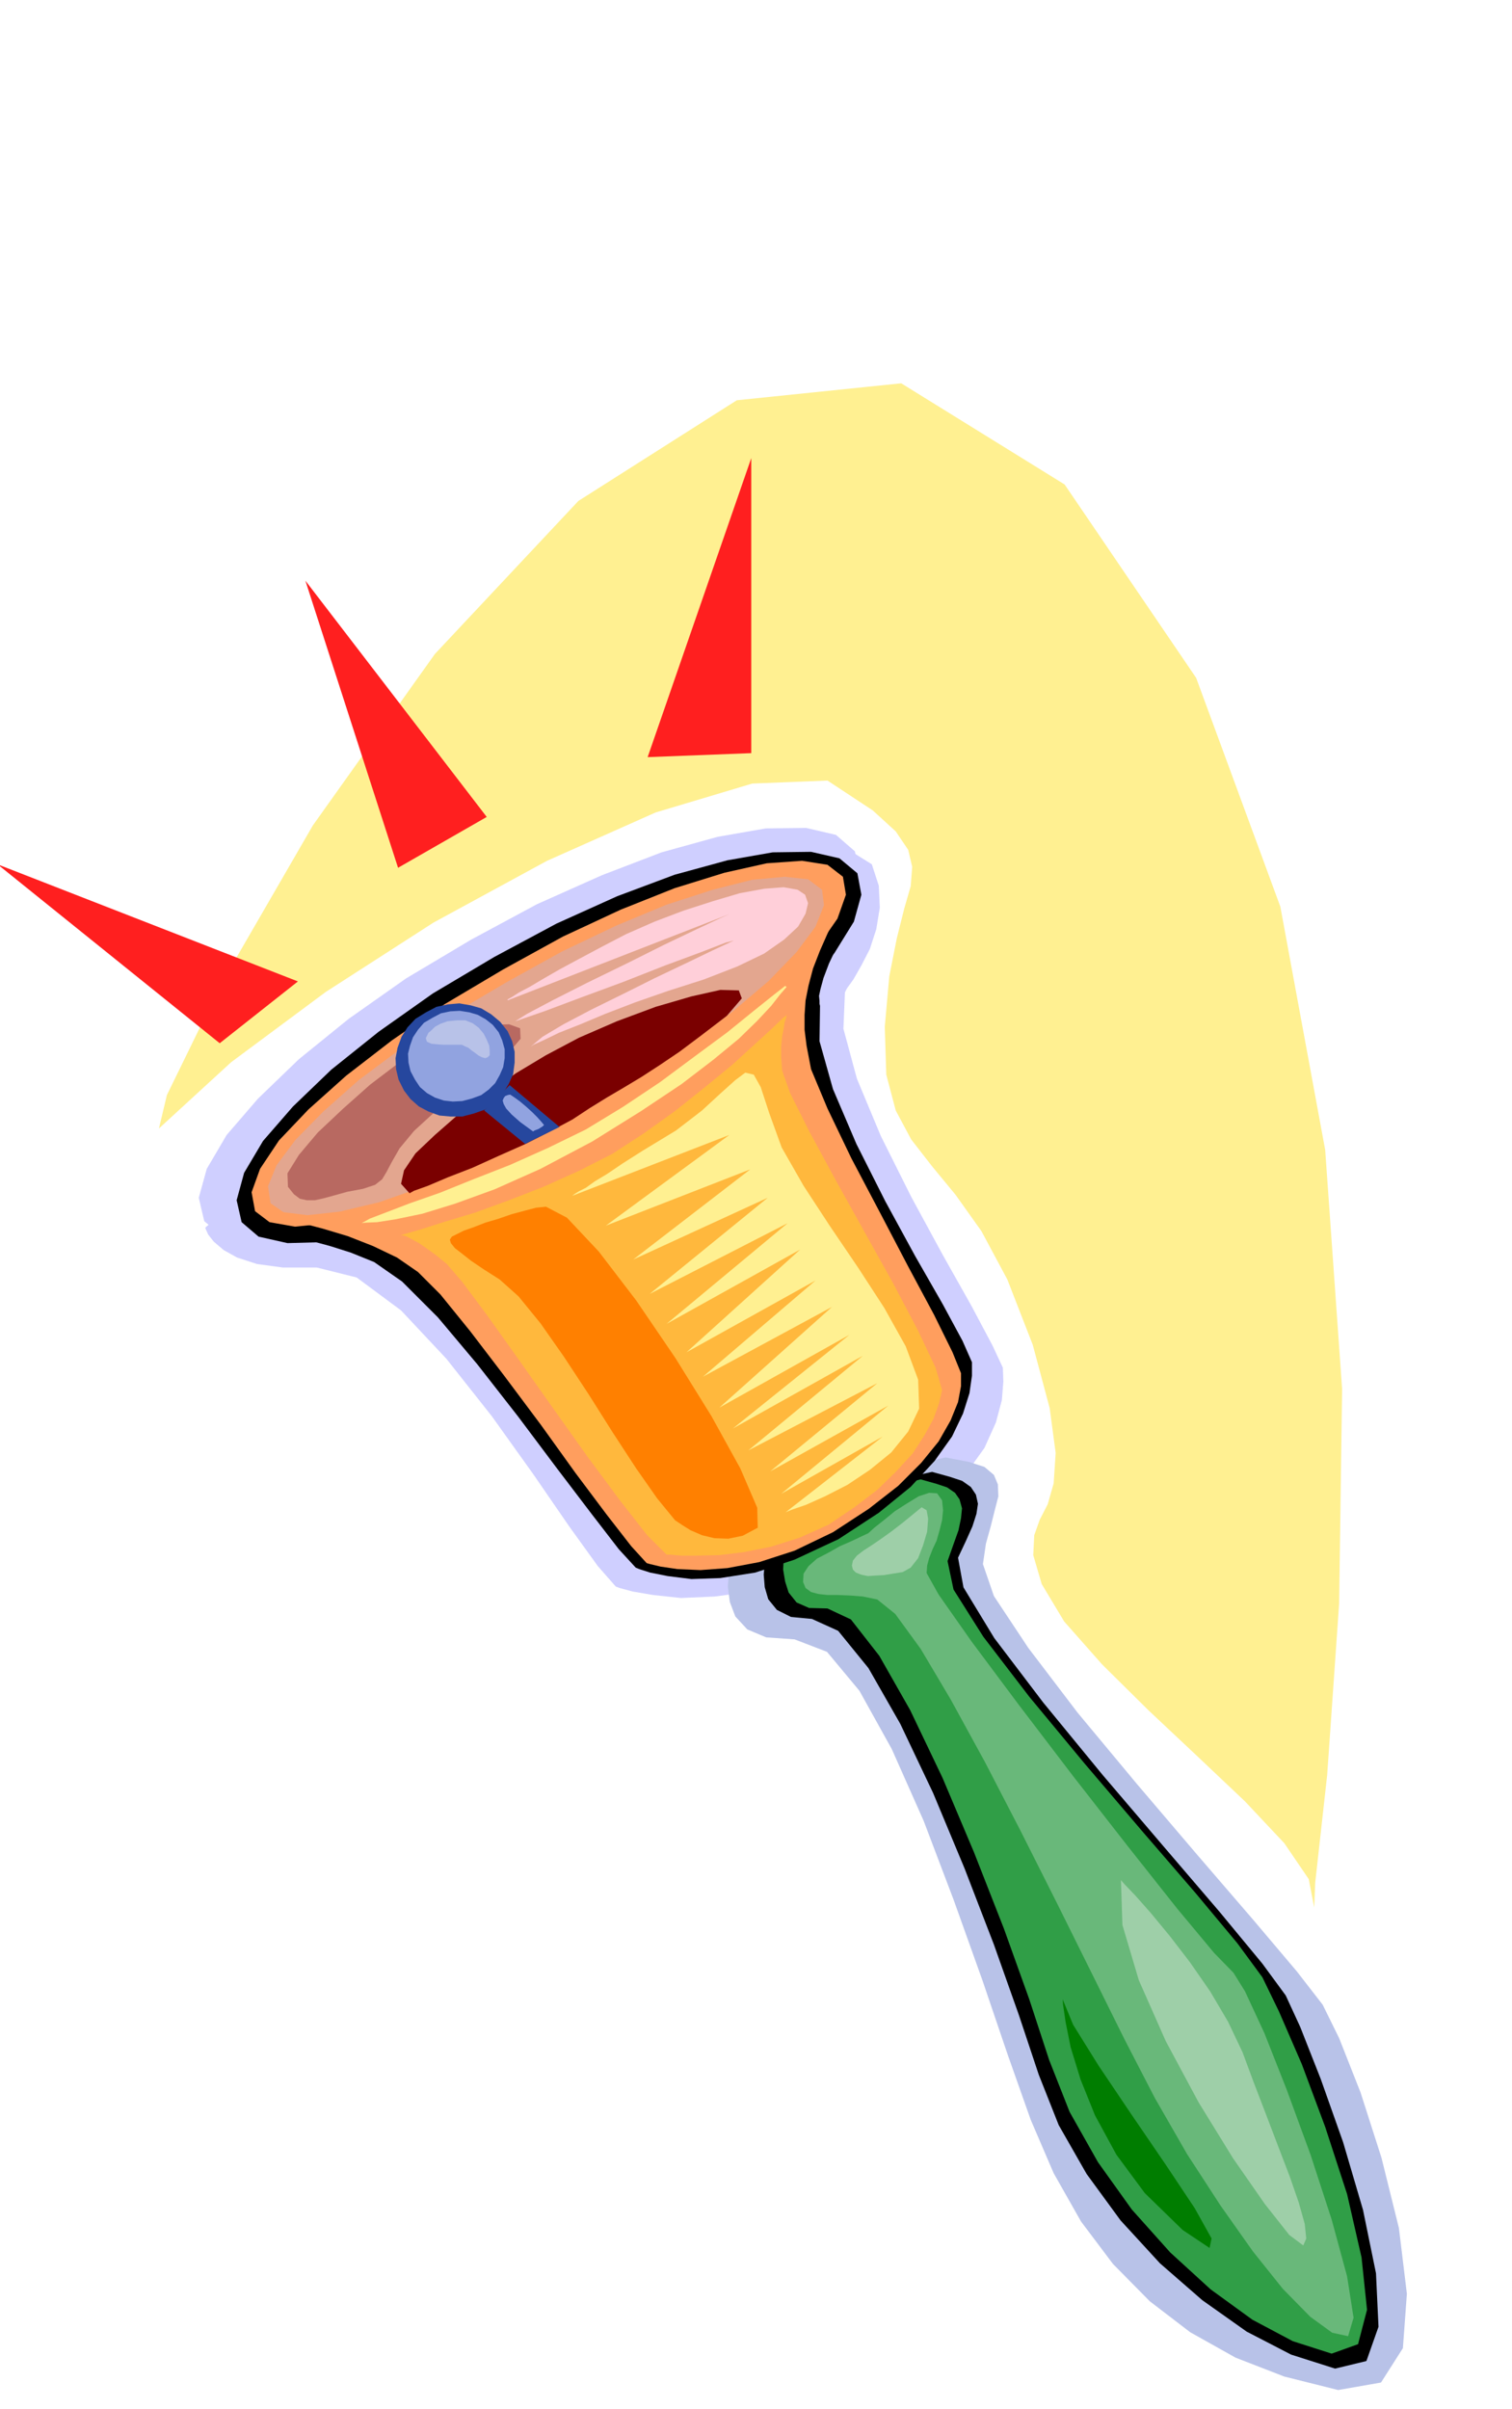
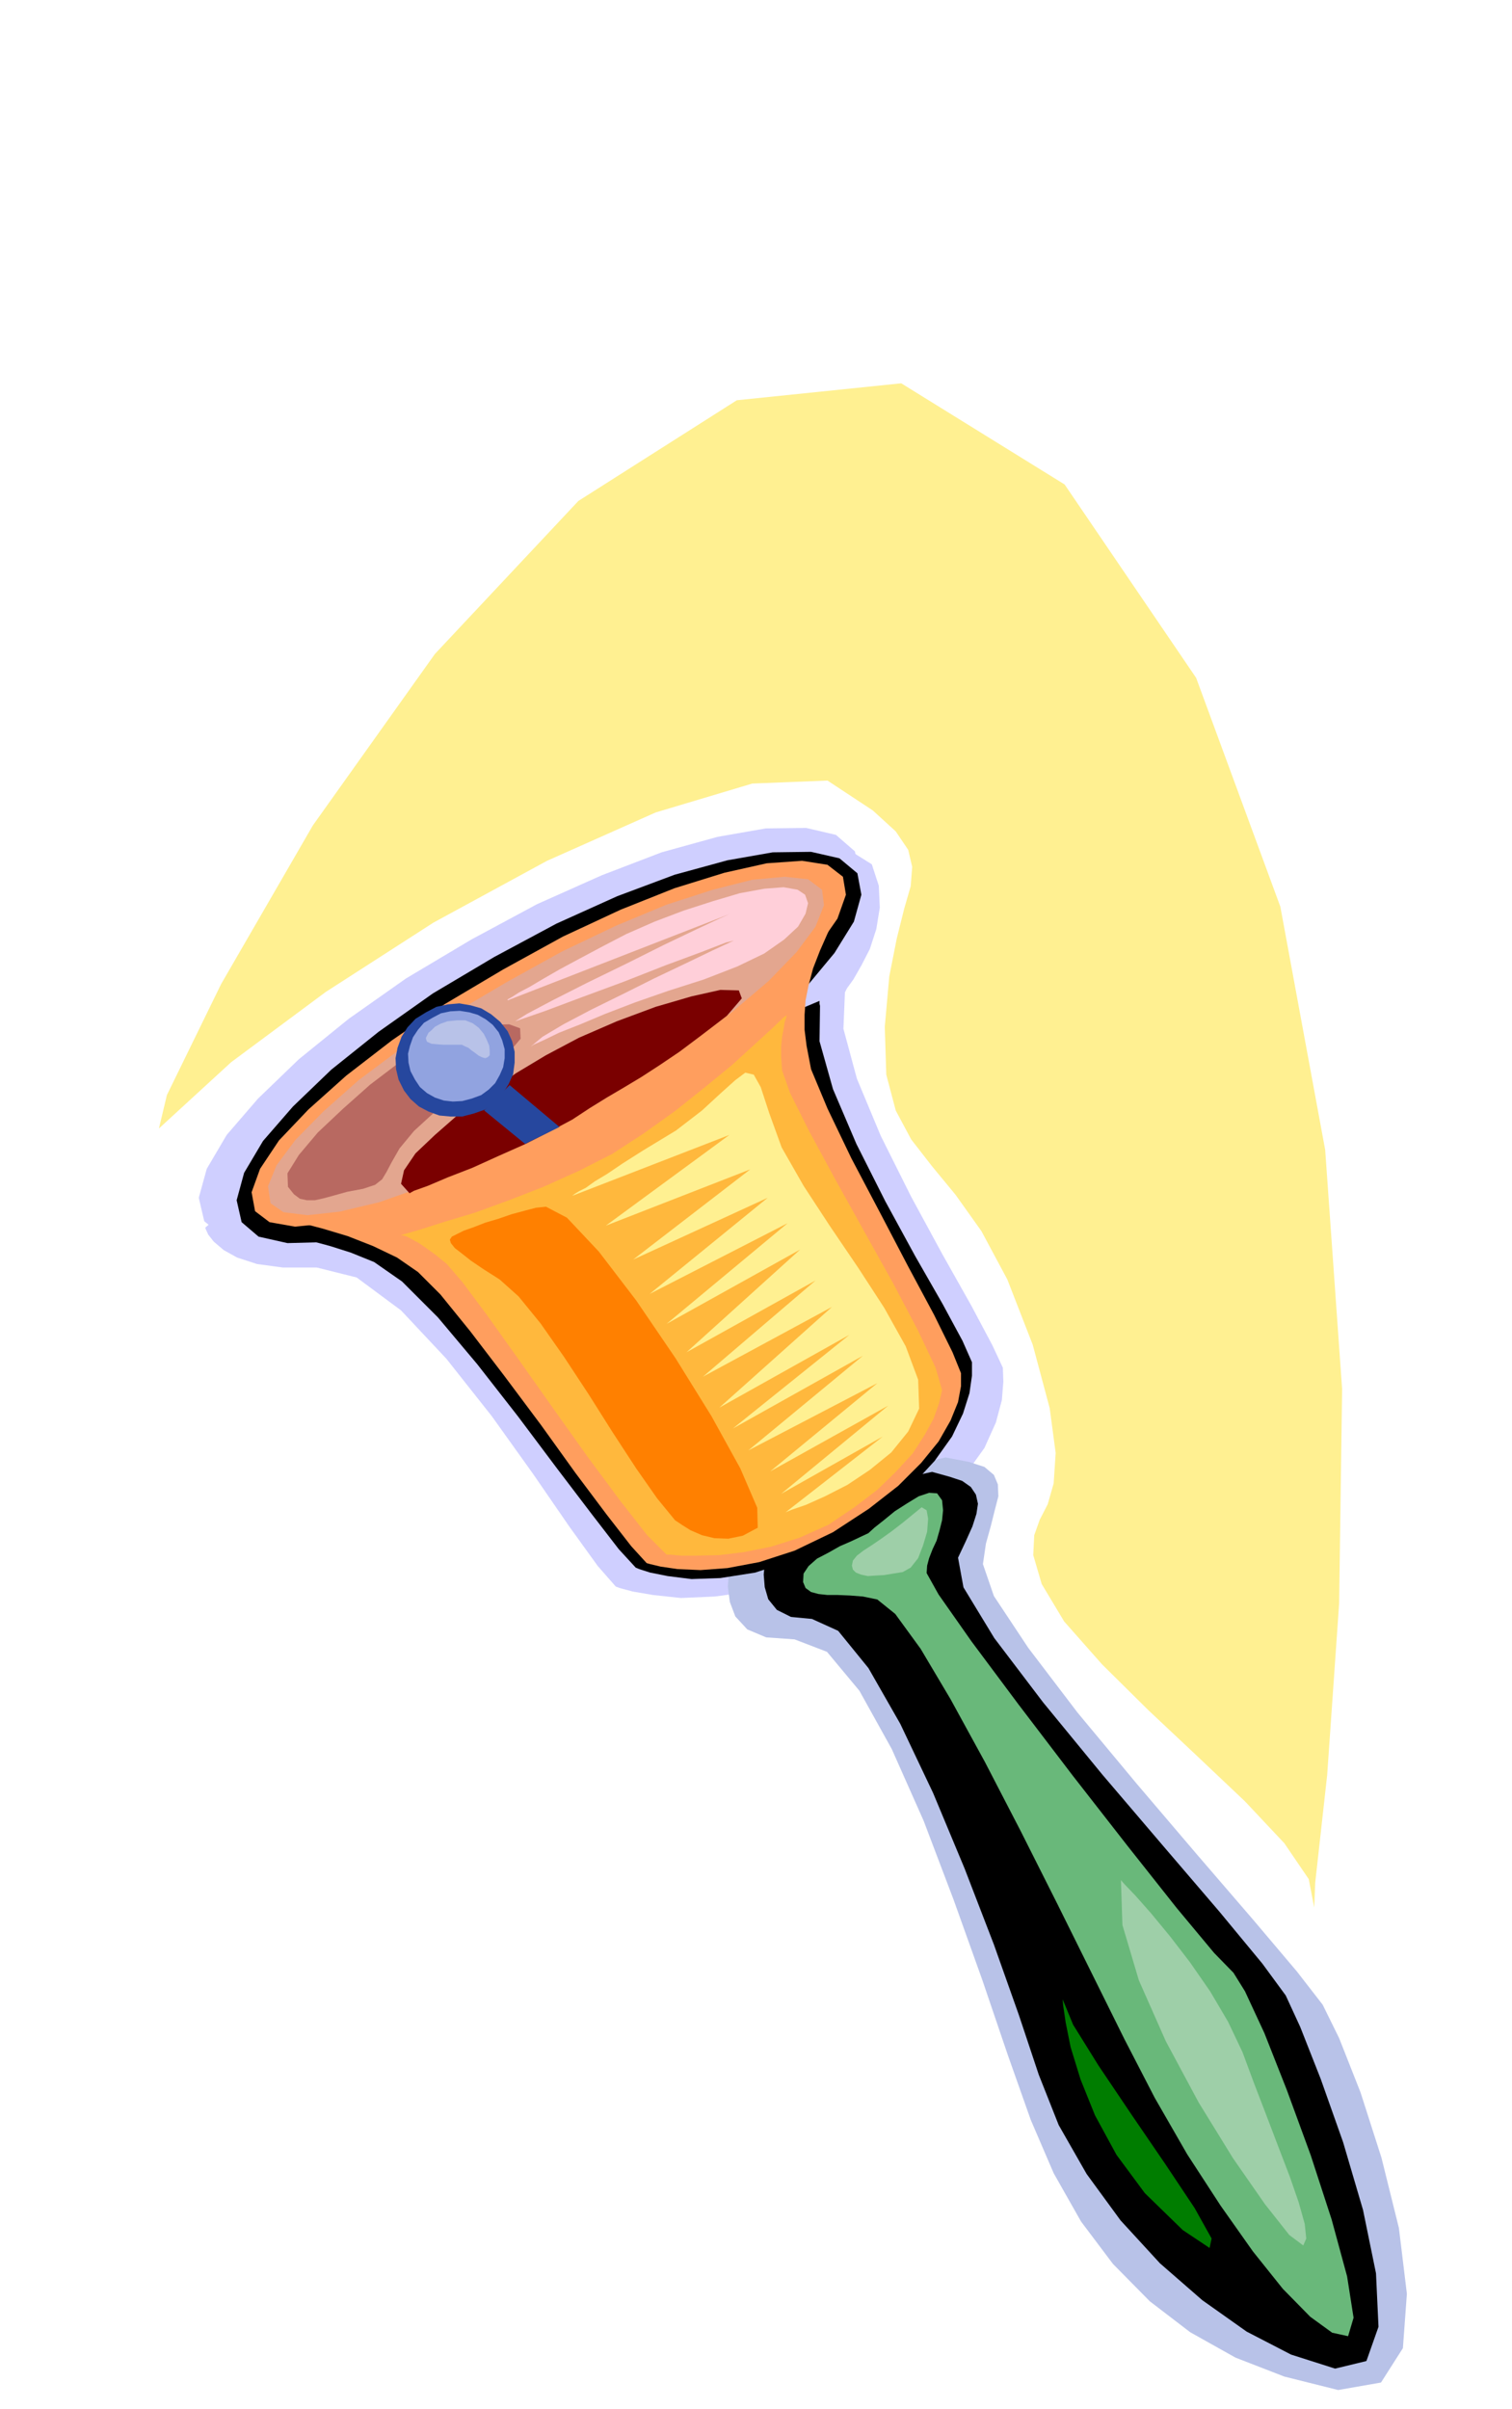
<svg xmlns="http://www.w3.org/2000/svg" fill-rule="evenodd" height="780.99" preserveAspectRatio="none" stroke-linecap="round" viewBox="0 0 3035 4833" width="490.455">
  <style>.brush1{fill:#cfcfff}.pen1{stroke:none}.brush2{fill:#b8c2e8}.brush3{fill:#000}.pen3{stroke:none}.brush5{fill:#ff9e5e}.brush8{fill:#fff091}.brush13{fill:#26479e}.brush14{fill:#91a3e0}</style>
  <path class="pen1 brush1" d="m1180 2270 127-79 116-81 101-81 83-78 61-74 41-67 17-57-10-45-38-33-60-14-81 1-97 17-112 31-120 46-130 58-132 71-131 78-115 81-100 81-82 79-63 73-40 68-16 58 11 47 36 30 60 14 79-2 98-17 111-32 122-45 129-58 135-70z" />
  <path class="pen1 brush1" d="m412 2463 1 3 5 11 11 14 20 17 27 15 40 13 52 7h68l80 20 89 66 91 97 91 115 83 116 73 106 57 79 36 41 8 3 26 7 41 7 56 6 68-3 82-11 93-25 104-42 96-55 74-55 54-57 38-53 23-51 12-45 3-37-1-28-21-45-42-79-58-103-63-116-61-122-48-115-27-100 3-73 4-8 13-18 16-28 17-33 13-40 7-43-2-44-14-43-93-58-168 41-217 110-237 155-233 167-199 156-139 113-52 45z" />
  <path class="pen1 brush2" d="m1468 3130-2 7-3 19-2 27 4 31 11 29 24 26 38 16 57 4 65 25 65 78 65 117 64 144 60 158 58 162 51 150 46 130 46 107 55 97 64 85 74 75 81 62 91 51 98 38 108 27 86-15 44-69 8-109-16-132-35-141-42-131-43-109-33-67-52-67-88-104-112-130-121-142-119-143-99-130-69-104-22-64 6-41 10-36 8-32 7-27-1-24-8-19-19-16-31-10-47-9-65 15-76 32-79 41-77 42-64 39-47 27-22 10z" />
  <path class="brush3" style="stroke:#000;stroke-width:2;stroke-linejoin:round" d="m1541 3116-2 5-3 16-2 22 2 25 7 24 17 21 28 14 42 4 53 24 61 75 64 112 66 139 63 151 59 153 50 141 40 120 40 101 56 98 68 93 79 86 85 74 89 63 89 46 88 28 62-15 24-68-5-107-26-127-40-136-45-127-41-104-29-63-47-64-86-104-113-132-122-143-119-145-98-129-62-102-11-60 16-34 13-29 8-25 3-20-4-18-10-15-17-12-24-8-36-10-50 11-59 24-60 33-59 34-50 31-36 21-16 8z" />
-   <path class="pen3" style="fill:#309e47" d="m1577 3107-2 5-2 16-1 21 4 24 7 22 16 20 25 11 37 1 47 22 57 73 62 109 65 136 63 149 60 153 51 142 40 122 41 104 57 101 68 95 77 86 81 74 84 61 81 43 78 25 53-19 18-69-11-105-29-127-44-135-47-126-46-106-33-68-50-68-85-102-107-124-115-135-111-134-92-120-60-95-12-57 12-34 10-28 5-24 2-20-5-18-9-13-16-11-21-7-32-9-41 10-49 20-49 29-48 29-41 26-30 18-13 7z" />
  <path class="pen3 brush3" d="m1214 2284 120-75 109-76 94-77 79-73 59-71 39-63 15-54-8-43-36-30-57-13-77 1-91 16-106 29-115 43-122 55-125 67-123 73-109 77-95 76-77 74-60 69-38 64-15 55 10 44 34 29 58 13 75-2 92-15 104-30 116-42 122-55 128-66z" />
-   <path class="pen3 brush3" d="M536 2476h15l18 2 26 5 31 7 37 10 41 13 47 19 56 39 72 72 79 94 82 105 78 104 70 92 54 70 34 37 7 3 22 7 35 7 48 6 58-2 70-11 79-26 88-41 81-53 64-52 48-52 35-49 22-46 13-41 5-35v-27l-19-43-40-74-55-96-60-110-58-115-47-110-27-96 1-71-1-4v-6l-1-10 3-14 6-22 11-29 18-38 26-48-24-16-119 52-186 98-221 125-227 131-199 120-142 85-54 34z" />
+   <path class="pen3 brush3" d="M536 2476h15l18 2 26 5 31 7 37 10 41 13 47 19 56 39 72 72 79 94 82 105 78 104 70 92 54 70 34 37 7 3 22 7 35 7 48 6 58-2 70-11 79-26 88-41 81-53 64-52 48-52 35-49 22-46 13-41 5-35v-27l-19-43-40-74-55-96-60-110-58-115-47-110-27-96 1-71-1-4v-6z" />
  <path class="pen3 brush5" d="m1194 2244 116-71 105-71 92-71 77-68 58-64 39-56 17-48-6-36-31-24-51-8-71 5-85 19-100 31-108 43-116 54-120 66-118 70-105 72-92 71-76 68-59 62-38 57-17 47 7 38 29 22 51 9 70-7 86-18 98-32 110-42 116-55 122-63z" />
  <path class="pen3 brush5" d="m531 2439 9 1 25 5 37 8 46 12 50 15 51 20 48 23 42 29 45 45 60 74 68 89 74 99 69 96 63 84 49 63 31 34 7 2 21 5 34 5 46 2 54-4 64-12 71-23 77-37 72-47 59-46 46-46 35-43 24-42 15-37 6-32v-26l-17-42-37-75-52-97-56-107-58-110-48-100-33-79-9-47-4-32v-30l2-29 6-30 9-34 14-36 19-43 25-48-27-13-120 53-185 98-217 123-223 129-195 116-140 84-52 33z" />
  <path class="pen3" style="fill:#e3a68f" d="m1176 2228 108-67 99-66 87-65 73-62 56-58 38-51 17-43-4-31-28-21-47-5-65 6-79 20-93 30-101 42-109 52-112 62-110 65-99 66-87 65-71 63-56 57-38 51-17 42 5 34 26 18 48 6 64-7 80-19 91-32 101-41 109-51 114-60z" />
  <path class="pen3" style="fill:#ffb83d" d="M1338 3119h7l22 2h33l44-1 49-6 55-11 57-18 58-26 52-35 46-35 38-37 33-36 24-37 18-33 11-31 6-26-13-45-35-74-50-95-58-104-59-106-52-96-38-76-16-45-2-27v-22l2-20 3-15 2-13 3-9 1-6 2-1-9 7-23 22-35 32-45 41-55 45-59 47-63 45-63 41-67 34-71 32-72 28-66 24-60 18-47 15-31 9-11 3h1l5 1 7 2 11 6 13 7 16 11 18 13 22 18 31 36 50 67 62 87 70 99 69 97 66 89 54 69 39 39z" />
-   <path class="pen3 brush8" d="m726 2454 7-1 24-1 38-6 53-11 65-20 80-29 92-41 104-55 98-61 81-54 64-49 51-42 37-36 28-30 18-23 13-15-3-2-23 18-40 32-53 43-65 48-70 52-75 50-74 45-76 37-76 34-74 29-67 27-60 21-47 18-34 13-16 9z" />
  <path class="pen3" style="fill:#ff8000" d="m1355 3050 3 2 12 8 16 10 23 10 25 6 28 1 29-6 30-16-1-40-34-79-58-105-72-116-79-116-75-98-64-68-42-22-20 2-23 6-26 7-26 9-27 8-23 9-20 7-14 7-10 5-4 6 2 7 8 10 13 10 19 15 25 17 33 21 38 34 44 54 47 67 50 76 48 76 47 72 42 60 36 44z" />
  <path class="pen3 brush8" d="m1577 3034 12-5 29-10 38-17 45-23 45-30 43-35 34-42 22-46-2-58-25-67-43-77-52-80-57-84-53-81-44-77-25-69-17-52-14-25-17-4-20 15-29 26-38 35-52 40-66 40-41 26-31 21-25 15-18 13-14 7-8 5-4 3-1 1 315-122-248 182 290-113-235 181 270-124-237 193 277-142-243 202 268-149-228 206 259-144-226 193 259-140-226 202 261-146-234 188 261-146-230 190 259-135-215 177 237-132-215 177 204-115-195 152z" />
  <path class="pen3" style="fill:#ffcfd9" d="m1065 2100 6-4 20-9 31-15 43-17 50-21 60-23 66-23 72-23 67-26 54-26 40-28 28-26 15-26 5-21-6-17-15-10-28-5-39 3-49 9-54 16-59 19-58 22-57 25-50 26-45 24-39 21-33 19-27 16-21 11-14 9-9 5v2l445-173-18 8-47 22-67 32-76 38-78 38-69 35-51 27-24 15 12-4 49-17 72-27 84-31 84-33 73-27 49-19 16-4-43 20-54 26-63 30-64 32-63 31-55 29-42 25-24 20z" />
  <path class="pen3" style="fill:#b86961" d="m578 2381 12 15 12 9 14 3h16l18-4 22-6 25-7 32-6 24-8 14-11 9-15 10-19 16-28 29-35 48-44 73-54 64-53 29-34-1-21-22-8-36 1-41 7-38 12-26 14-36 15-48 31-54 41-54 48-51 48-38 45-23 37 1 27z" />
  <path class="pen3" style="fill:#7a0000" d="m822 2394 9-5 28-10 40-17 49-19 53-24 54-24 51-26 43-23 35-23 34-21 34-20 35-21 37-24 40-27 44-33 51-39 30-35-6-16-37-1-58 13-72 21-78 29-76 33-66 35-60 36-59 41-56 41-48 42-39 37-23 34-6 27 17 19z" />
  <path class="pen3 brush13" d="m972 2228 82 67 69-34-100-84-51 51z" />
  <path class="pen3 brush13" d="m974 2226 19-15 16-17 12-19 9-20 3-23v-22l-5-21-9-20-15-19-18-15-20-12-21-6-23-4-23 2-23 5-21 11-21 13-16 17-12 19-8 22-4 21 1 22 5 21 11 22 13 17 17 15 19 10 22 8 22 2h24l23-6 23-8z" />
  <path class="pen3 brush14" d="m966 2197 15-11 13-13 9-16 7-16 3-18v-18l-5-18-7-16-12-15-14-11-16-9-17-5-19-3-19 1-19 4-17 9-17 10-12 14-10 15-6 17-4 16 1 18 4 17 9 17 10 15 14 12 16 9 18 6 18 2 19-1 19-5 19-7z" />
  <path class="pen3 brush2" d="M855 2084v-2l2-4 3-6 6-5 7-7 11-6 14-5 19-2h17l15 6 12 9 10 12 6 12 5 12 1 10v9l-4 4-5 2-7-2-6-3-8-6-7-5-6-5-5-2-8-4h-37l-14-1-10-1-9-4-2-6z" />
-   <path class="pen3 brush14" d="m1070 2270 3-2 8-3 8-5 3-3-5-6-8-9-11-11-11-10-13-11-11-8-9-6-5 1-5 2-3 4-2 5 2 7 5 9 11 12 17 15 26 19z" />
  <path class="pen3" style="fill:#69b87a" d="m1743 3076 12-11 19-15 22-18 25-16 23-14 21-7 16 1 10 14 2 20-2 20-5 20-6 21-8 17-7 18-4 15-1 15 24 43 66 94 94 126 109 143 110 141 99 125 75 90 39 40 23 37 39 84 45 114 48 131 42 129 31 114 13 83-11 37-32-7-44-32-55-56-60-75-65-92-67-103-65-113-61-118-65-131-70-141-73-145-72-139-69-126-60-101-51-70-36-29-29-6-26-2-24-1h-21l-18-2-15-4-11-8-5-12 1-17 10-15 17-15 23-12 23-13 23-10 19-9 15-7z" />
  <path class="pen3" d="m2250 3772 7 8 22 23 31 35 38 46 40 52 41 59 36 61 29 61 23 62 25 65 24 63 23 60 18 52 12 43 3 29-6 14-28-21-49-62-64-92-69-112-66-123-54-122-33-111-3-90zm-540-631 2-10 8-10 13-10 17-11 19-13 21-15 22-17 22-18 16-13 10 6 3 17-2 26-8 27-10 26-15 19-16 9-19 3-18 3-18 1-15 1-14-3-10-4-6-6-2-8z" style="fill:#9ecfa8" />
  <path class="pen3" style="fill:#007d00" d="m2133 4011 1 12 5 34 10 50 20 65 29 72 43 79 57 77 76 74 54 36 4-19-34-61-58-87-69-101-66-98-51-82-21-51z" />
  <path class="pen3 brush8" d="m319 2264 16-67 109-223 184-318 245-344 288-307 318-202 330-34 328 203 264 388 169 459 90 488 34 480-6 430-24 344-24 216-2 50-11-57-49-72-79-84-94-89-100-94-93-92-76-86-45-75-17-58 2-40 11-31 16-31 12-42 4-61-12-90-34-127-51-131-52-97-52-73-47-57-42-54-31-58-19-72-3-96 9-101 15-76 15-60 13-45 3-39-8-34-25-37-46-42-91-60-151 6-194 58-218 97-228 124-216 139-190 141-145 133z" />
-   <path class="pen3" d="m799 1741-186-576 364 474-178 102zm501-222 208-600v592l-208 8zm-859 574L-5 1734l603 235-157 124z" style="fill:#ff1f1f" />
</svg>